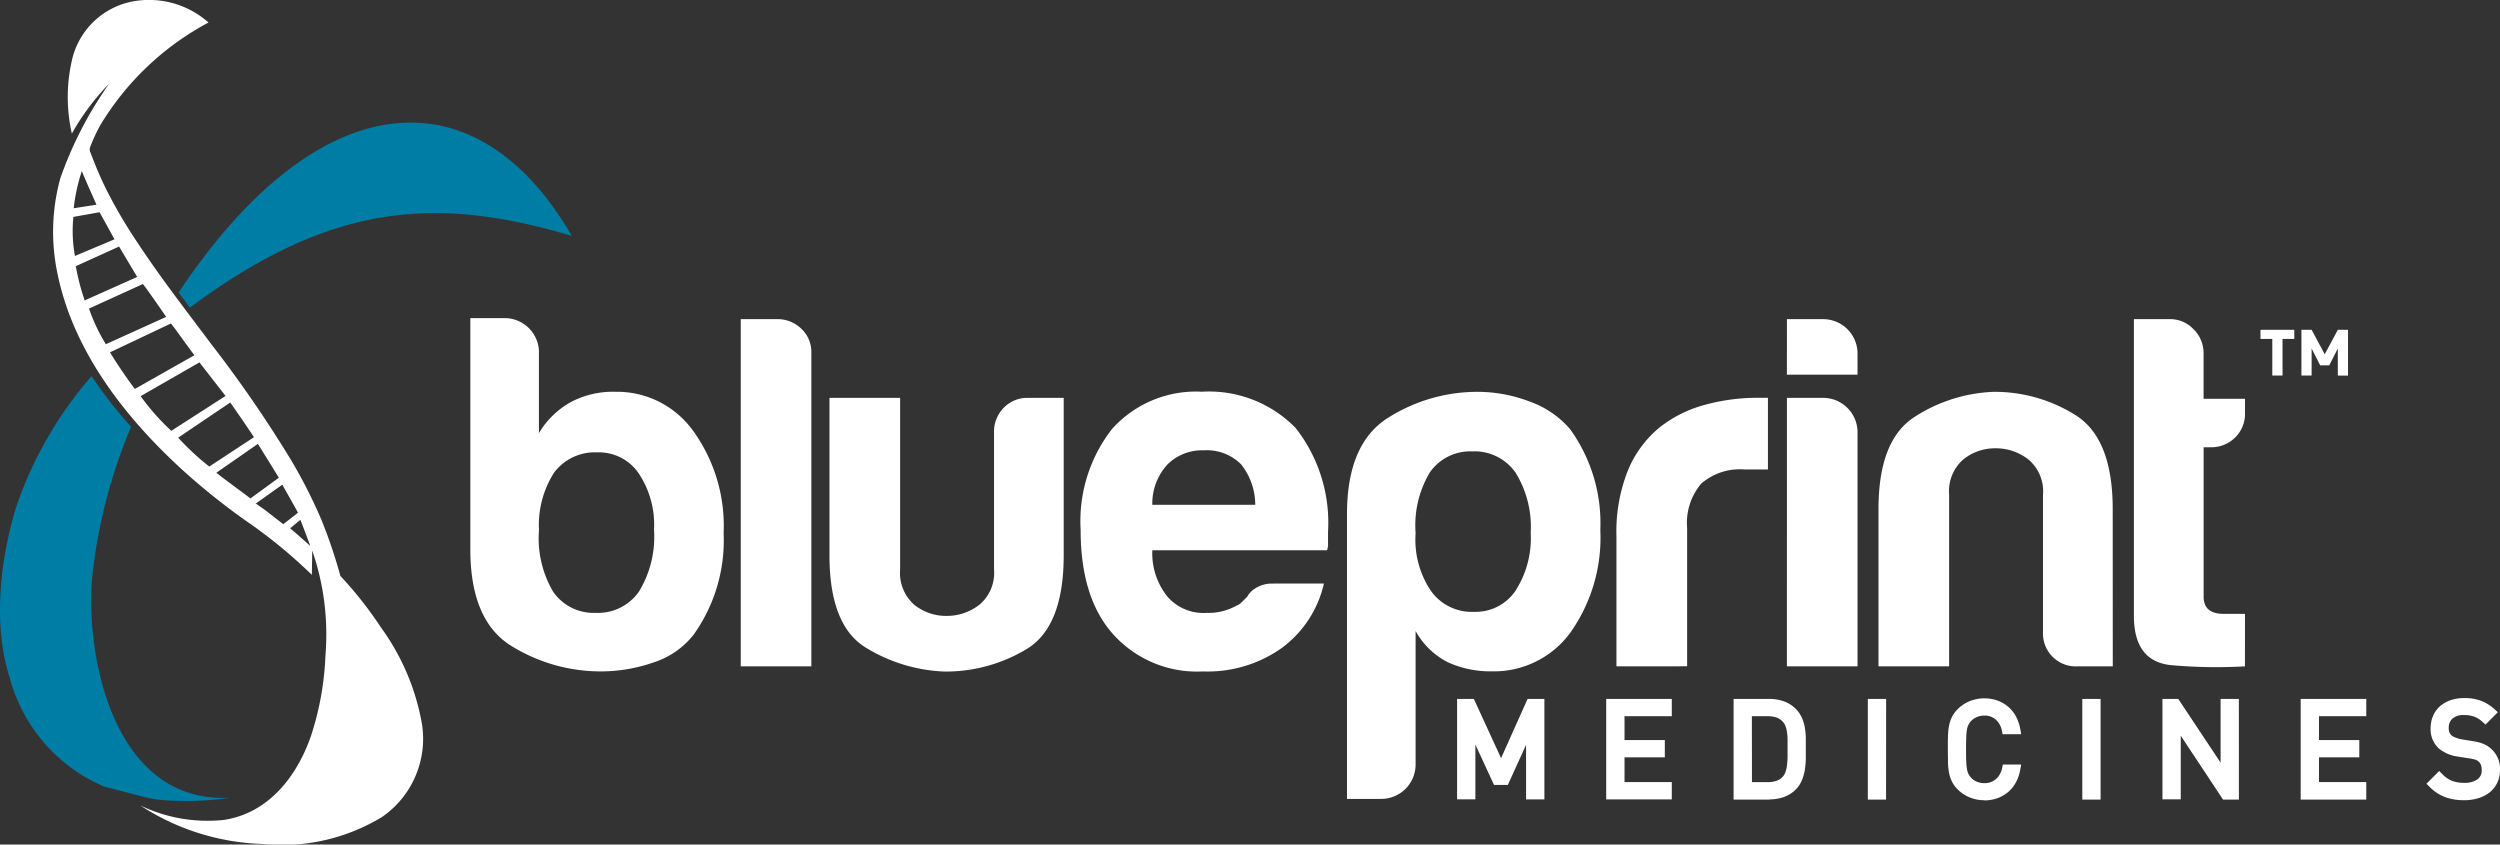
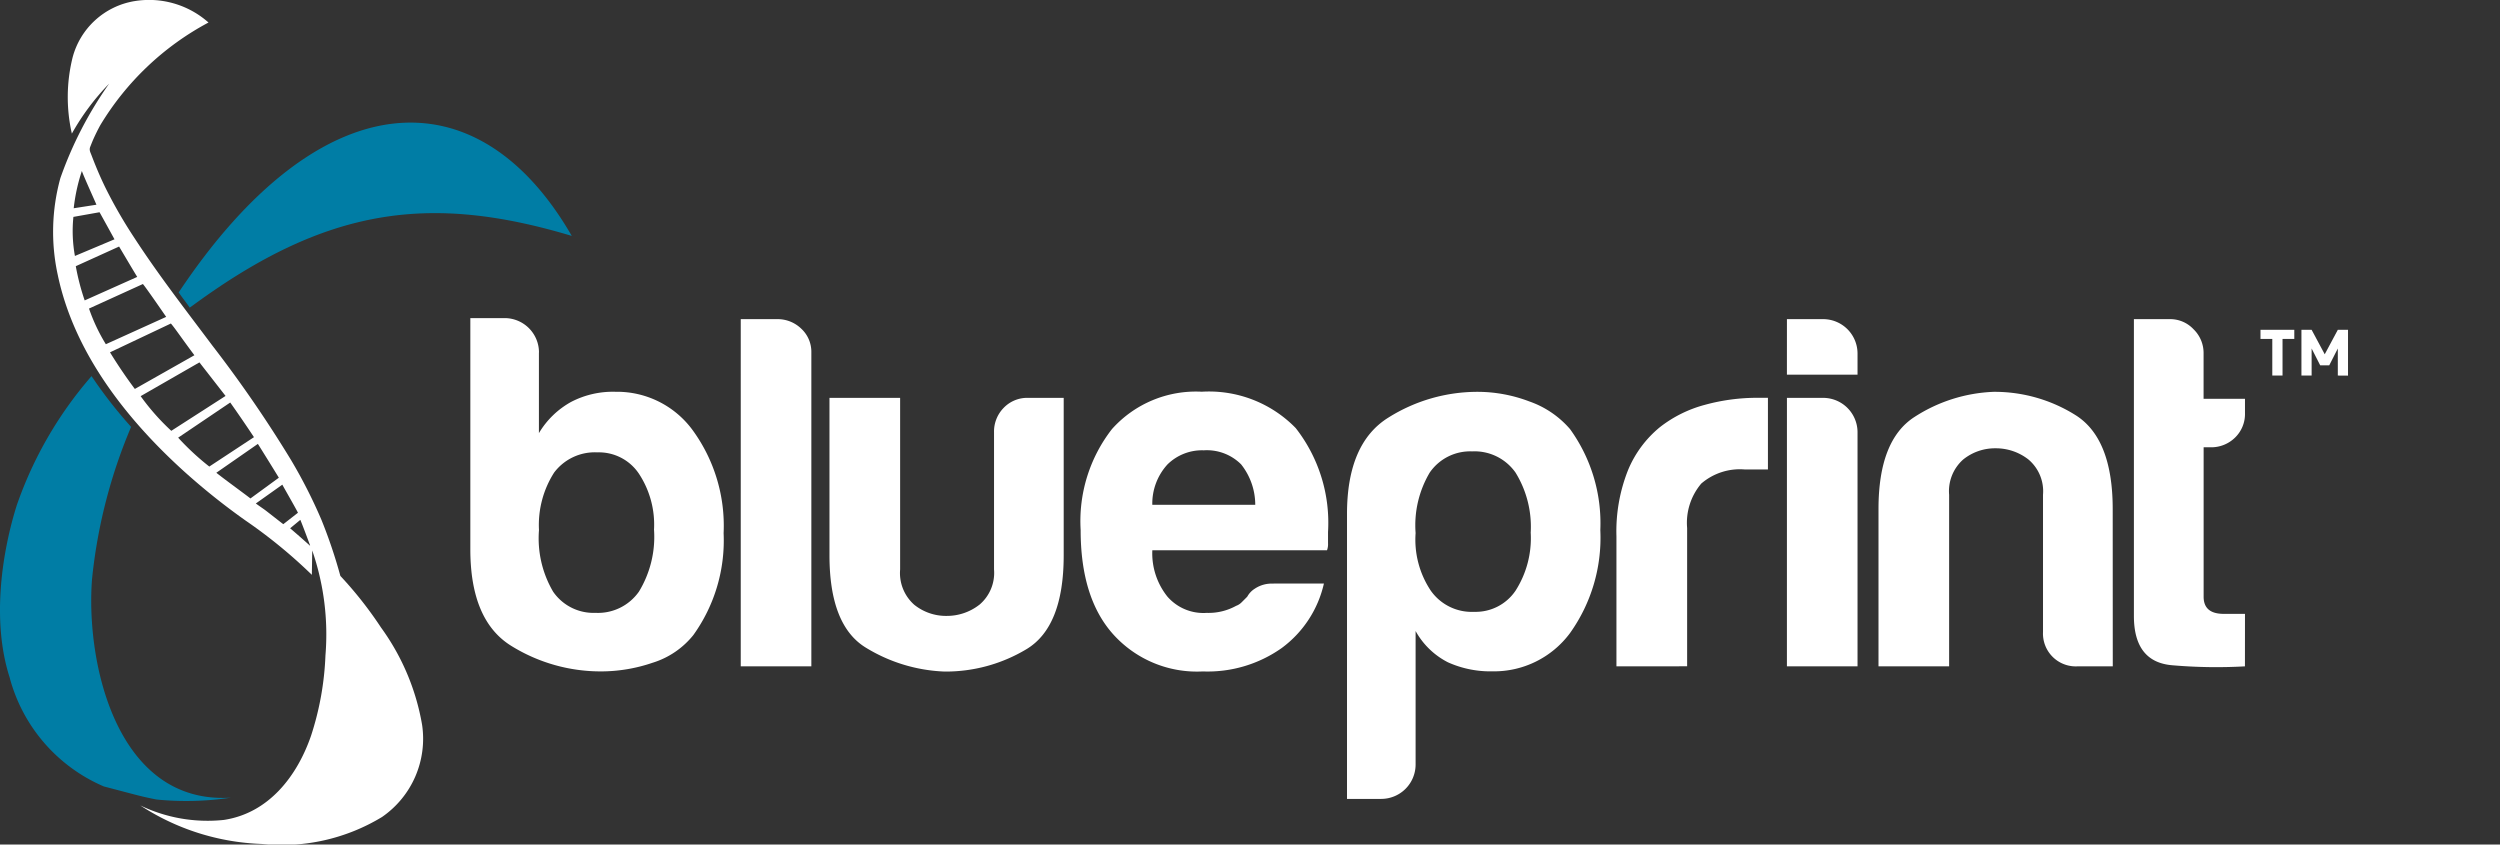
<svg xmlns="http://www.w3.org/2000/svg" viewBox="0 0 157 53.035">
  <rect x="0" y="0" width="157" height="53.035" fill="#333333" stroke="none" />
  <title>bp-logo</title>
  <g data-name="Layer 2">
    <g data-name="BG">
      <path d="M33.844 22.135V27.2a5.381 5.381 0 0 1 2.028-1.963 5.688 5.688 0 0 1 2.792-.633 5.886 5.886 0 0 1 4.879 2.472 10.191 10.191 0 0 1 1.9 6.405 10.185 10.185 0 0 1-1.9 6.4 5.267 5.267 0 0 1-2.564 1.741 10.01 10.01 0 0 1-3.2.542 10.648 10.648 0 0 1-5.642-1.585q-2.6-1.584-2.6-6.086V19.977h2.158a2.158 2.158 0 0 1 2.153 2.158M64.451 40.77a9.856 9.856 0 0 1-5.133 1.4 10.192 10.192 0 0 1-4.977-1.521q-2.248-1.4-2.25-5.771v-9.892h4.435v10.775a2.659 2.659 0 0 0 .887 2.218 3.187 3.187 0 0 0 2.029.7 3.318 3.318 0 0 0 2.061-.7M46.519 20.042H48.8a2.133 2.133 0 0 1 1.52.6 1.983 1.983 0 0 1 .633 1.493v19.712h-4.434zm-5.448 13.247a5.81 5.81 0 0 0-.952-3.548 3.02 3.02 0 0 0-2.6-1.332 3.2 3.2 0 0 0-2.719 1.267 6.115 6.115 0 0 0-.952 3.613 6.613 6.613 0 0 0 .888 3.868 3.08 3.08 0 0 0 2.661 1.33 3.144 3.144 0 0 0 2.726-1.33 6.617 6.617 0 0 0 .952-3.868m-7.231-11.154V27.2a5.381 5.381 0 0 1 2.028-1.963 5.688 5.688 0 0 1 2.792-.633 5.886 5.886 0 0 1 4.879 2.472 10.191 10.191 0 0 1 1.9 6.405 10.185 10.185 0 0 1-1.9 6.4 5.267 5.267 0 0 1-2.564 1.741 10.01 10.01 0 0 1-3.2.542 10.648 10.648 0 0 1-5.642-1.585q-2.6-1.584-2.6-6.086V19.977h2.158a2.158 2.158 0 0 1 2.153 2.158m107.134 19.712a32.215 32.215 0 0 1-4.533-.066c-1.629-.124-2.44-1.162-2.44-3.1V20.042h2.283a2 2 0 0 1 1.46.633 2.075 2.075 0 0 1 .633 1.52v2.85h2.6v.887a2.069 2.069 0 0 1-.633 1.558 2.137 2.137 0 0 1-1.521.6h-.443v9.384c0 .72.422 1.077 1.266 1.077h1.331zm-8.3 0h-2.222a2.06 2.06 0 0 1-2.159-2.154v-8.622a2.611 2.611 0 0 0-.919-2.218 3.318 3.318 0 0 0-2.061-.7 3.182 3.182 0 0 0-2.028.7 2.657 2.657 0 0 0-.888 2.218v10.776h-4.435v-9.889q0-4.308 2.25-5.766a9.828 9.828 0 0 1 4.977-1.585 9.56 9.56 0 0 1 5.133 1.455q2.346 1.461 2.348 5.9zm-20.463-16.861h2.281a2.161 2.161 0 0 1 2.153 2.153v14.708h-4.435zm0-4.944h2.281a2.161 2.161 0 0 1 2.153 2.158v1.331h-4.435zm-10.707 21.805v-8.18a10.42 10.42 0 0 1 .731-4.149 6.889 6.889 0 0 1 2-2.693 7.866 7.866 0 0 1 2.818-1.4 12.41 12.41 0 0 1 3.327-.443h.638v4.5h-1.46a3.715 3.715 0 0 0-2.727.887 3.814 3.814 0 0 0-.887 2.791v8.683zM88.9 48.018a2.161 2.161 0 0 1-2.153 2.153h-2.155V32.277q0-4.438 2.6-6.053a10.508 10.508 0 0 1 5.642-1.617 9.161 9.161 0 0 1 3.2.6 5.97 5.97 0 0 1 2.566 1.742 10.093 10.093 0 0 1 1.9 6.34 10.3 10.3 0 0 1-1.9 6.464 5.939 5.939 0 0 1-4.88 2.407 6.48 6.48 0 0 1-2.791-.568 4.818 4.818 0 0 1-2.029-1.964zm7.227-14.54a6.481 6.481 0 0 0-.952-3.8 3.144 3.144 0 0 0-2.726-1.331 3.082 3.082 0 0 0-2.662 1.331 6.482 6.482 0 0 0-.887 3.8 5.766 5.766 0 0 0 .952 3.614 3.146 3.146 0 0 0 2.726 1.331 3.021 3.021 0 0 0 2.6-1.331 6.118 6.118 0 0 0 .952-3.614m-16.159 3.17h3.17a6.925 6.925 0 0 1-2.661 4.057 8.06 8.06 0 0 1-4.944 1.461 7.07 7.07 0 0 1-5.642-2.348q-2.03-2.28-2.029-6.529a9.411 9.411 0 0 1 1.964-6.34 7.068 7.068 0 0 1 5.642-2.349 7.6 7.6 0 0 1 5.9 2.283 9.654 9.654 0 0 1 2.029 6.53v.7a1.083 1.083 0 0 1-.064.444h-10.97a4.35 4.35 0 0 0 .952 2.915 3 3 0 0 0 2.472 1.017 3.578 3.578 0 0 0 1.839-.443.914.914 0 0 0 .346-.222l.352-.352a1.374 1.374 0 0 1 .47-.5 1.908 1.908 0 0 1 1.174-.319M72.366 31.7h6.464a4.091 4.091 0 0 0-.887-2.537 3.04 3.04 0 0 0-2.343-.883 3.093 3.093 0 0 0-2.283.887 3.64 3.64 0 0 0-.952 2.537M66.8 24.986v9.888q0 4.5-2.347 5.9a9.856 9.856 0 0 1-5.133 1.4 10.192 10.192 0 0 1-4.977-1.521q-2.248-1.4-2.25-5.771v-9.896h4.435v10.775a2.659 2.659 0 0 0 .887 2.218 3.187 3.187 0 0 0 2.029.7 3.318 3.318 0 0 0 2.061-.7 2.614 2.614 0 0 0 .92-2.218v-8.622a2.124 2.124 0 0 1 .6-1.52 2.054 2.054 0 0 1 1.557-.633zm-20.281-4.944H48.8a2.133 2.133 0 0 1 1.52.6 1.983 1.983 0 0 1 .633 1.493v19.712h-4.434zm-5.448 13.247a5.81 5.81 0 0 0-.952-3.548 3.02 3.02 0 0 0-2.6-1.332 3.2 3.2 0 0 0-2.719 1.267 6.115 6.115 0 0 0-.952 3.613 6.613 6.613 0 0 0 .888 3.868 3.08 3.08 0 0 0 2.661 1.33 3.144 3.144 0 0 0 2.726-1.33 6.617 6.617 0 0 0 .952-3.868" fill="#fff" />
      <path data-name="&lt;Compound Path&gt;" d="M143.343 21.285v2.3h-.643v-2.3h-.741v-.573h2.123v.573zm3.472 2.3v-1.7l-.539 1.059h-.567l-.539-1.059v1.7h-.64v-2.873h.64l.823 1.537.822-1.537h.64v2.878z" fill="#fff" />
-       <path d="M154.737 50.251a3.373 3.373 0 0 1-1.207-.2 2.775 2.775 0 0 1-.96-.644l-.189-.188.8-.8.188.188a1.827 1.827 0 0 0 .628.434 2.133 2.133 0 0 0 .758.121 1.359 1.359 0 0 0 .836-.225.672.672 0 0 0 .26-.58.926.926 0 0 0-.052-.322.482.482 0 0 0-.133-.2.614.614 0 0 0-.2-.124 2.767 2.767 0 0 0-.419-.089l-.674-.106a2.381 2.381 0 0 1-1.2-.5 1.626 1.626 0 0 1-.53-1.28 1.964 1.964 0 0 1 .151-.774 1.69 1.69 0 0 1 .438-.61 1.992 1.992 0 0 1 .669-.381 2.628 2.628 0 0 1 .858-.132 2.981 2.981 0 0 1 1.044.167 2.766 2.766 0 0 1 .853.533l.21.187-.776.777-.187-.171a1.712 1.712 0 0 0-.5-.319 1.818 1.818 0 0 0-.671-.106 1.031 1.031 0 0 0-.72.222.745.745 0 0 0-.23.583.581.581 0 0 0 .169.465.984.984 0 0 0 .265.147 2.1 2.1 0 0 0 .384.108l.627.1c.144.023.27.047.38.072a2.188 2.188 0 0 1 .32.1 1.713 1.713 0 0 1 .261.129 1.464 1.464 0 0 1 .233.173 1.674 1.674 0 0 1 .579 1.34 1.867 1.867 0 0 1-.167.8 1.713 1.713 0 0 1-.48.612 2.205 2.205 0 0 1-.721.371 3.068 3.068 0 0 1-.9.125m-30.12 0a2.4 2.4 0 0 1-.908-.174 2.288 2.288 0 0 1-.756-.5 1.907 1.907 0 0 1-.363-.492 2.173 2.173 0 0 1-.185-.559 3.946 3.946 0 0 1-.066-.66c0-.233-.009-.5-.009-.814s0-.582.009-.814a3.971 3.971 0 0 1 .066-.662 2.112 2.112 0 0 1 .186-.559 1.9 1.9 0 0 1 .361-.491 2.3 2.3 0 0 1 .757-.5 2.506 2.506 0 0 1 1.719-.041 2.2 2.2 0 0 1 .677.383 2.087 2.087 0 0 1 .5.617 2.664 2.664 0 0 1 .275.806l.057.313h-1.168l-.044-.211a1.251 1.251 0 0 0-.386-.707 1.045 1.045 0 0 0-.725-.25 1.174 1.174 0 0 0-.447.086.994.994 0 0 0-.359.238.954.954 0 0 0-.175.233 1.208 1.208 0 0 0-.1.307 3.656 3.656 0 0 0-.048.5c-.009.206-.012.457-.012.757s0 .551.012.756a3.623 3.623 0 0 0 .048.5 1.152 1.152 0 0 0 .1.308.933.933 0 0 0 .171.23 1 1 0 0 0 .36.24 1.173 1.173 0 0 0 .449.087 1.075 1.075 0 0 0 .735-.251 1.242 1.242 0 0 0 .393-.707l.044-.211h1.151l-.057.314a2.637 2.637 0 0 1-.275.806 2.094 2.094 0 0 1-.5.618 2.215 2.215 0 0 1-.677.382 2.429 2.429 0 0 1-.811.133m23.991-.049h-4.119v-6.323h4.119v1.084h-2.97v1.5h2.532v1.084h-2.532v1.553h2.97zm-8 0h-.993l-2.658-4.015V50.2h-1.149v-6.307h.993l2.658 4v-4h1.147zm-8.685 0h-1.148v-6.323h1.148zm-13.473 0H117.3v-6.323h1.149zm-7.328 0h-2.246v-6.323h2.246a2.659 2.659 0 0 1 .92.154 2.032 2.032 0 0 1 .728.458 1.888 1.888 0 0 1 .4.583 2.689 2.689 0 0 1 .184.63 4.361 4.361 0 0 1 .057.649v1.252a5.108 5.108 0 0 1-.056.689 2.973 2.973 0 0 1-.182.672 1.812 1.812 0 0 1-.4.608 2.006 2.006 0 0 1-.729.46 2.659 2.659 0 0 1-.92.154m-6.13 0h-4.118v-6.309h4.119v1.084h-2.969v1.5h2.531v1.084h-2.531v1.553h2.969zm-8 0h-1.15v-3.427l-1.145 2.519h-.869l-1.17-2.536V50.2h-1.149v-6.307h1.053l1.709 3.719 1.665-3.719h1.055zm13.035-1.084h.992a1.723 1.723 0 0 0 .541-.08.963.963 0 0 0 .4-.261.8.8 0 0 0 .168-.288 2.052 2.052 0 0 0 .1-.439 4.723 4.723 0 0 0 .035-.519v-1.076a4.024 4.024 0 0 0-.034-.471 1.723 1.723 0 0 0-.1-.391.85.85 0 0 0-.173-.277.962.962 0 0 0-.4-.259 1.752 1.752 0 0 0-.542-.08h-.992z" fill="#fff" />
      <path d="M11.223 18.361C20.083 5.074 30 4.575 35.907 14.815 27 12.145 20.536 13.009 12.151 19.15l-.236.169c-.238-.347-.457-.605-.692-.958M.624 42.6c-1.213-3.712-.43-8.142.425-10.856a24.571 24.571 0 0 1 4.7-8.123 28.654 28.654 0 0 0 2.485 3.188 32.919 32.919 0 0 0-2.455 9.567C5.374 41.668 7.351 50.54 14.5 50.093a18.858 18.858 0 0 1-4.659.118c-.48-.091-.948-.2-1.4-.318l-1.922-.505a10.327 10.327 0 0 1-5.9-6.79" fill="#007da5" fill-rule="evenodd" />
      <path d="M21.375 36.168c.014.018.031.032.045.048a24.374 24.374 0 0 1 2.508 3.193 14.576 14.576 0 0 1 2.578 6.1 5.966 5.966 0 0 1-2.518 5.8A12.133 12.133 0 0 1 16.428 53a14.863 14.863 0 0 1-7.617-2.419 9.732 9.732 0 0 0 5.249.91c2.815-.428 4.6-2.746 5.478-5.3a18.471 18.471 0 0 0 .9-5.026 16.134 16.134 0 0 0-.83-6.595l-.024 1.53a31.605 31.605 0 0 0-4.149-3.4 41.855 41.855 0 0 1-3.89-3.11c-3.603-3.266-6.881-7.431-7.91-12.29a12.7 12.7 0 0 1 .156-6.114 24.167 24.167 0 0 1 3.065-5.934A14.865 14.865 0 0 0 4.513 8.39a10.345 10.345 0 0 1 .045-4.776A4.838 4.838 0 0 1 8.444.071a5.623 5.623 0 0 1 4.65 1.343A17.6 17.6 0 0 0 6.3 7.858c-.157.286-.3.578-.435.876-.071.161-.134.325-.2.489-.076.2.006.328.081.525.257.68.541 1.353.859 2.007a29.646 29.646 0 0 0 1.86 3.225c1.513 2.322 3.217 4.513 4.877 6.729a78.011 78.011 0 0 1 4.925 7.163 31.791 31.791 0 0 1 1.92 3.775 31.4 31.4 0 0 1 1.188 3.521M5.141 10.737a11.384 11.384 0 0 0-.512 2.341l1.427-.222c-.161-.383-.78-1.737-.915-2.119m-.531 2.884a8.753 8.753 0 0 0 .095 2.453l2.485-1.046s-.752-1.372-.939-1.7l-1.641.293m.15 3.1a14.659 14.659 0 0 0 .558 2.145l3.3-1.476c-.171-.273-.974-1.63-1.139-1.907L4.76 16.716m.829 2.662a11.3 11.3 0 0 0 1.058 2.239l3.789-1.717c-.218-.313-1.2-1.745-1.461-2.064l-3.386 1.542m1.32 2.748c.2.331.785 1.268 1.559 2.3l3.74-2.117c-.75-1-1.237-1.722-1.476-1.993l-3.823 1.81m1.924 2.752a14.325 14.325 0 0 0 1.924 2.178l3.408-2.191-1.641-2.107-3.691 2.12m2.352 2.605a16.339 16.339 0 0 0 1.959 1.817l2.805-1.846a85.939 85.939 0 0 0-1.49-2.176l-3.274 2.21m2.4 2.2c.321.27 1.823 1.361 2.143 1.615L17.512 30a262.27 262.27 0 0 0-1.317-2.124l-2.611 1.814m3.007 2.3c.157.11 1.043.815 1.2.928l.921-.718c-.173-.344-.8-1.426-.982-1.763l-1.664 1.182c.176.128.353.252.526.371m2.88 2.279v-.022s-.465-1.261-.611-1.6l-.64.529a60.407 60.407 0 0 1 1.246 1.093" fill="#fff" fill-rule="evenodd" />
    </g>
  </g>
</svg>